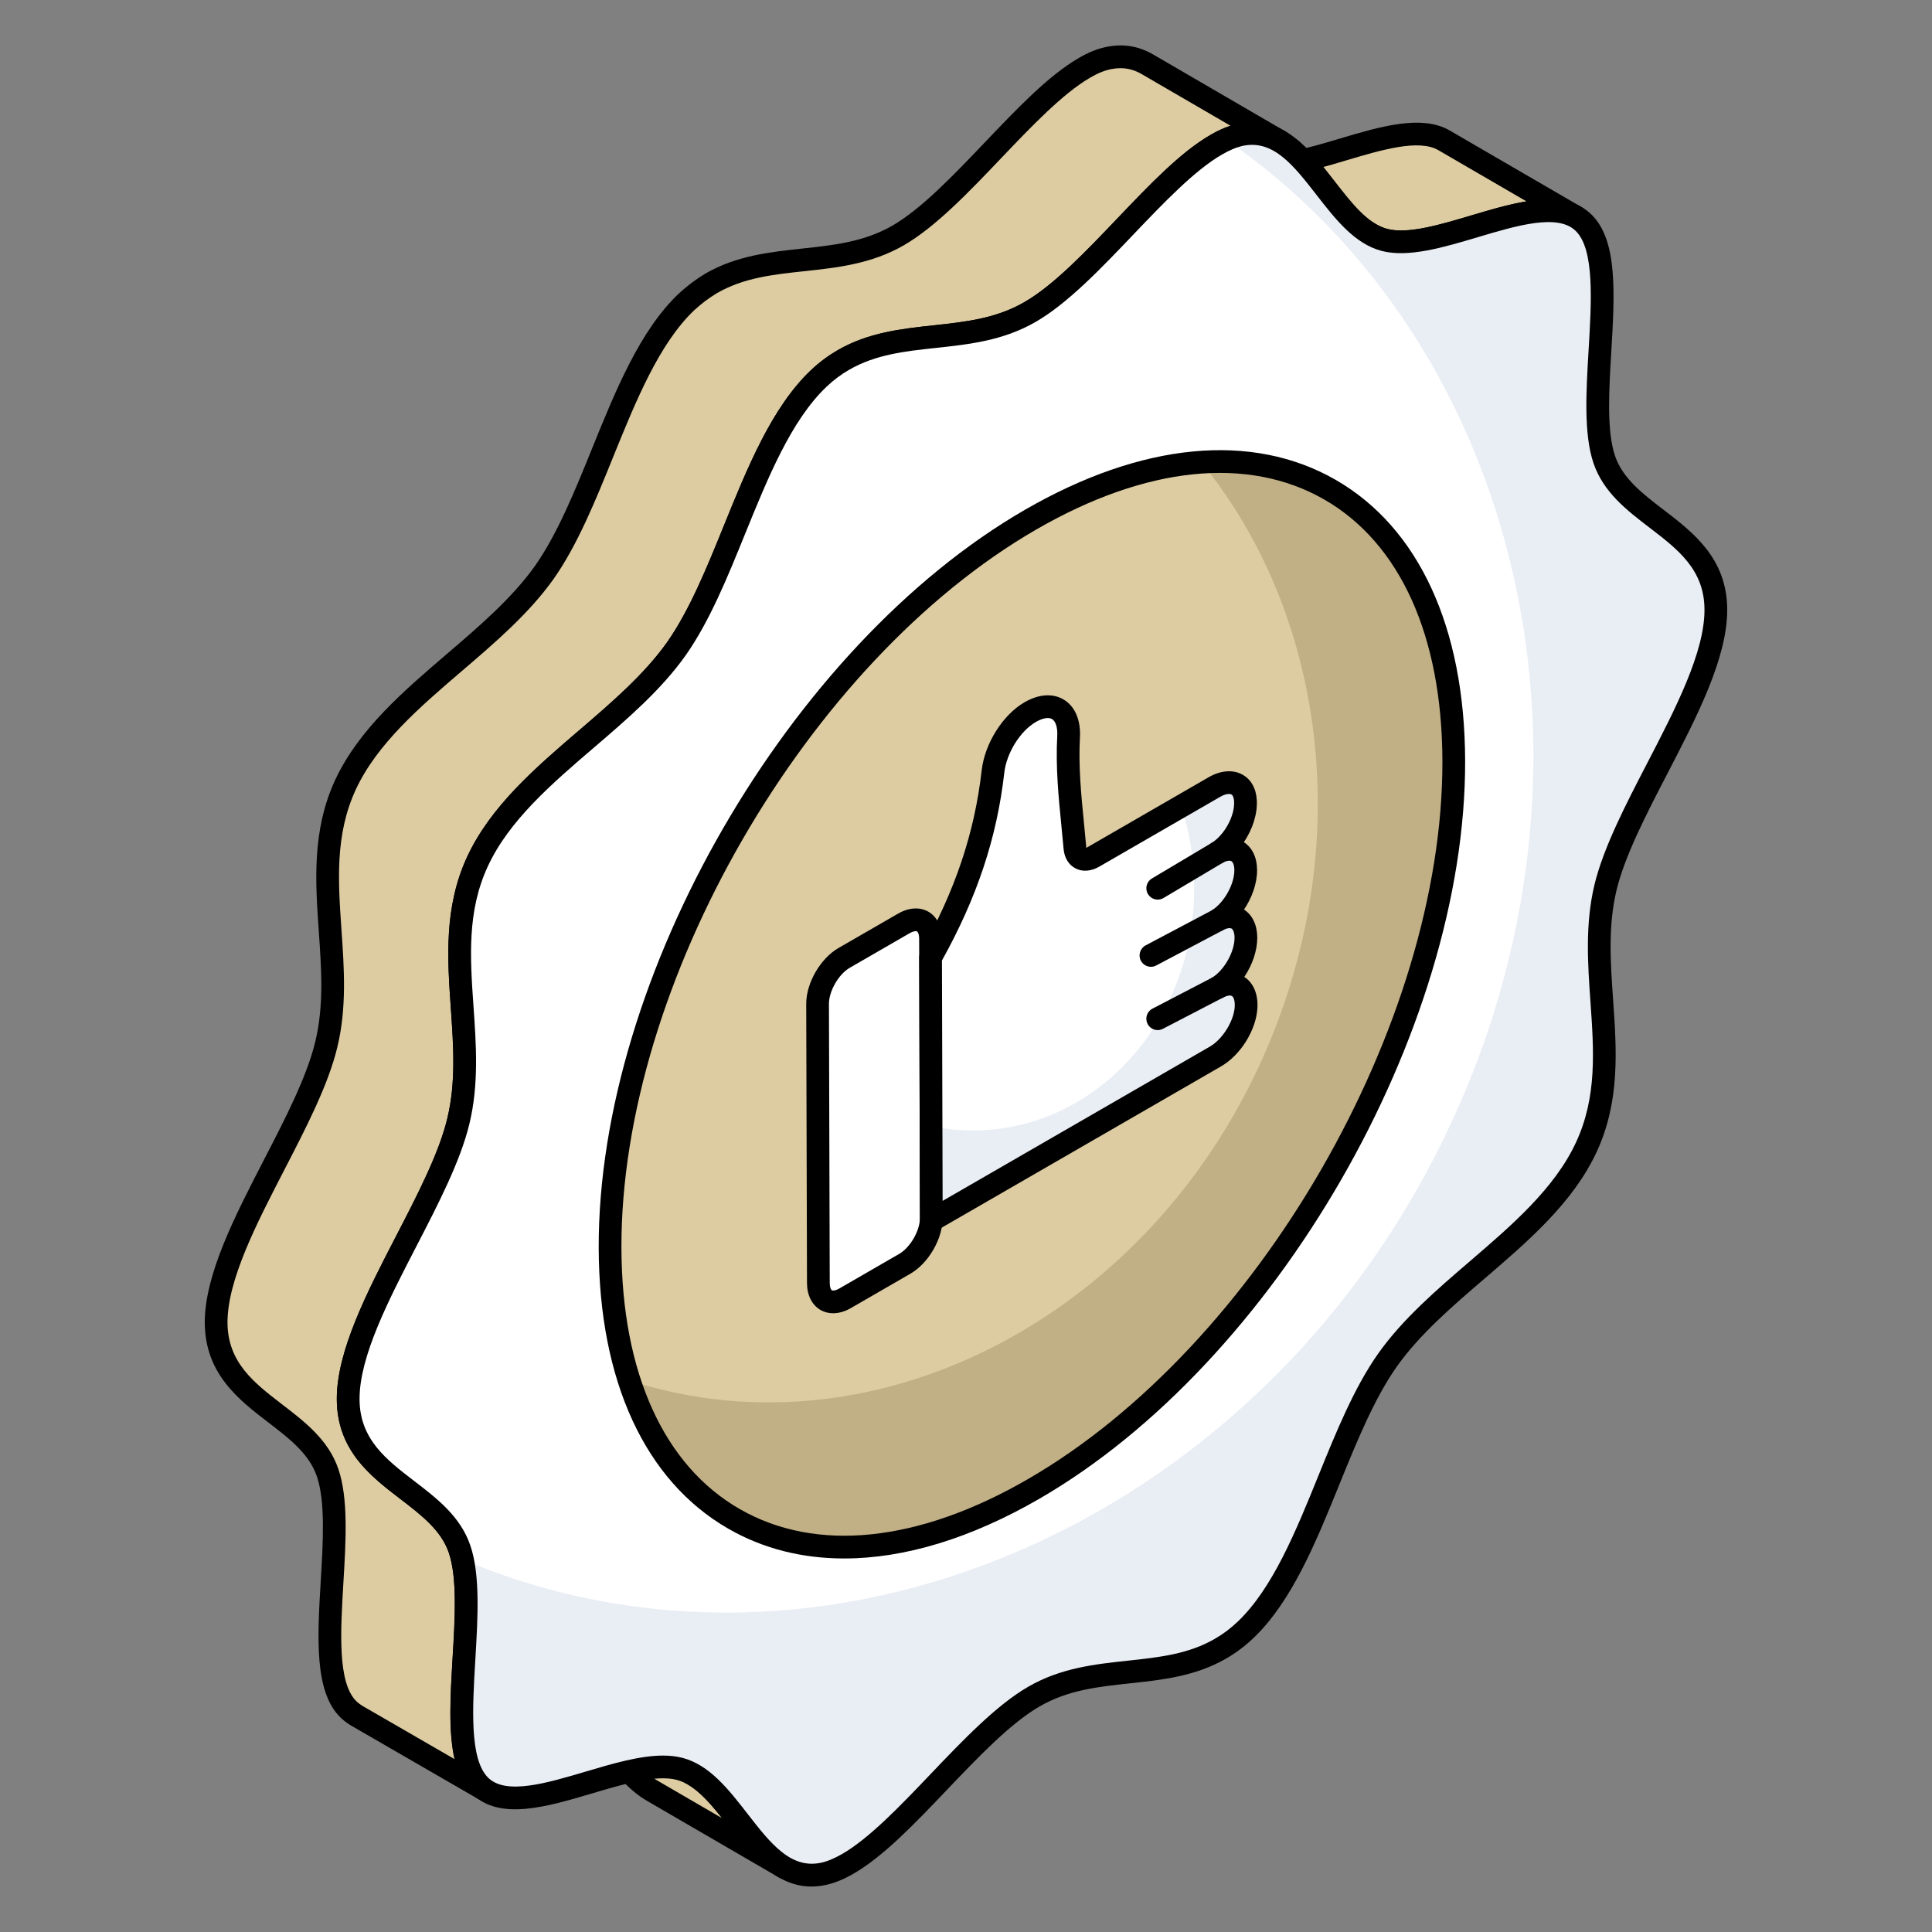
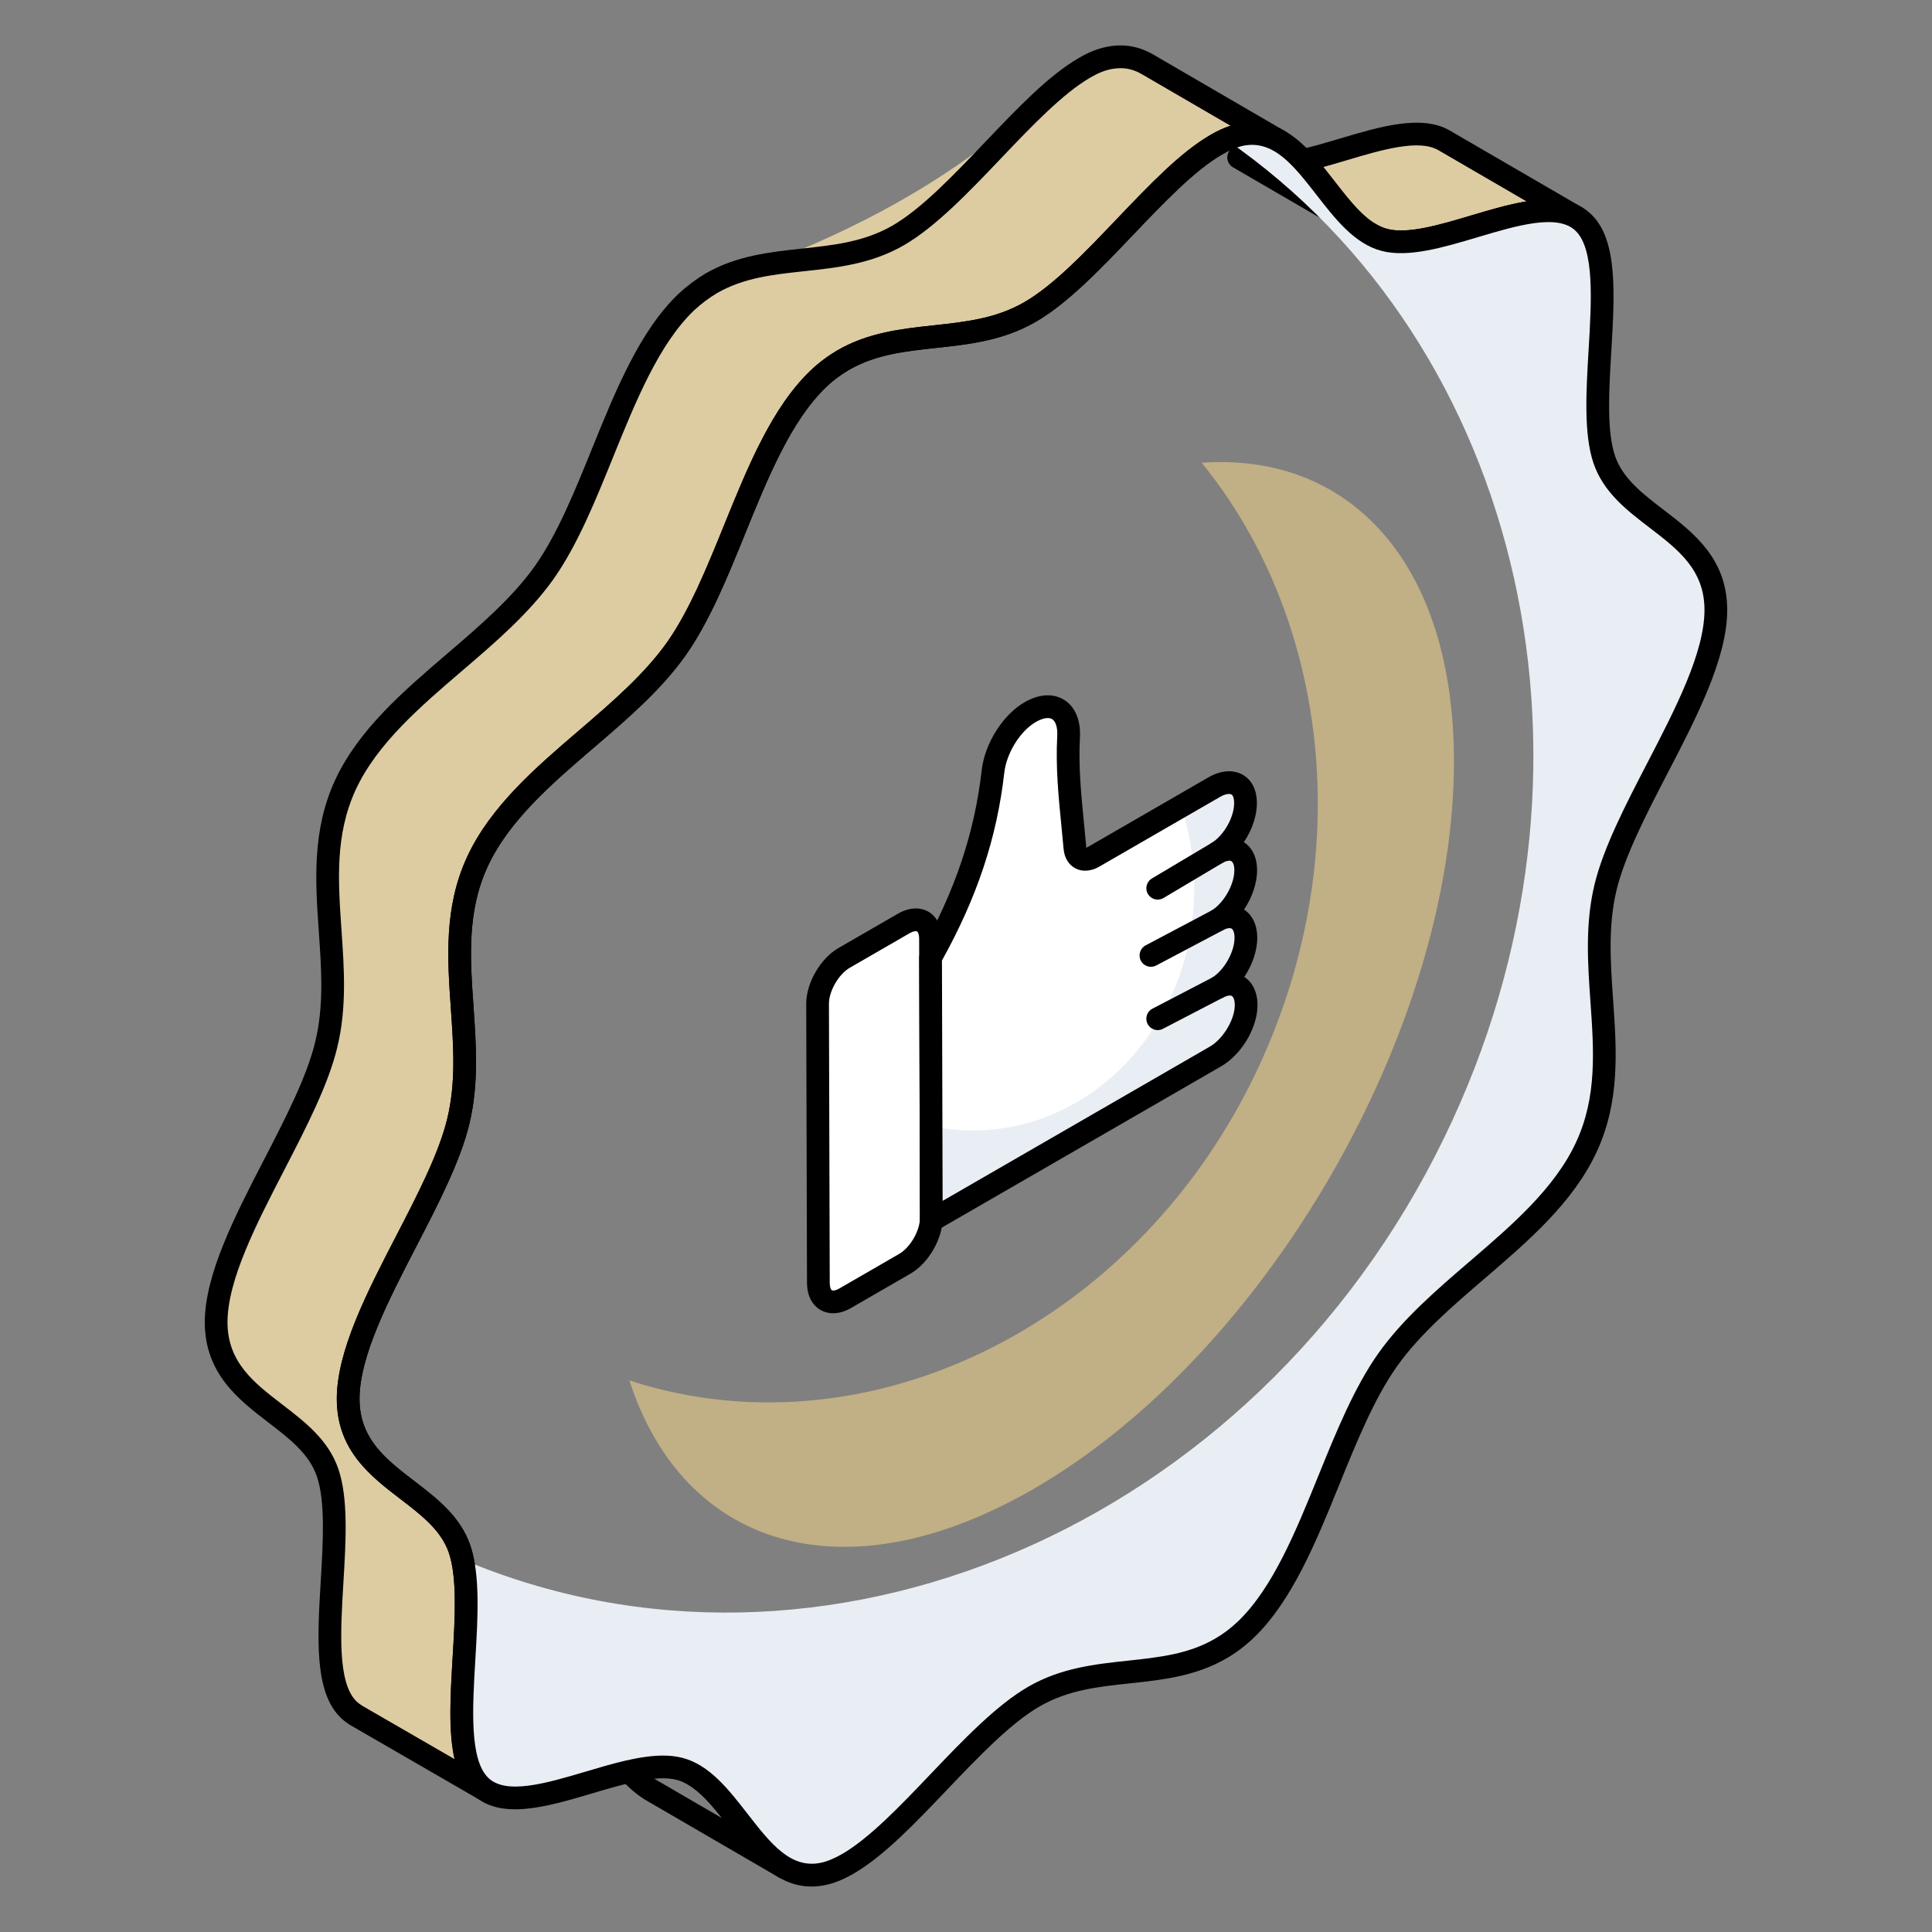
<svg xmlns="http://www.w3.org/2000/svg" width="80" height="80" viewBox="0 0 80 80" fill="none">
  <rect x="0" y="0" width="80" height="80" fill="#808080" stroke="none" />
-   <path d="M32.475 77.328L27.01 74.152C25.588 73.326 24.65 71.124 23.254 70.312L28.719 73.488C30.115 74.3 31.052 76.501 32.475 77.328Z" fill="#DDCCA2" />
  <path d="M32.474 77.799C32.394 77.799 32.313 77.778 32.238 77.734L26.774 74.559C25.98 74.097 25.35 73.287 24.742 72.503C24.172 71.77 23.634 71.078 23.019 70.719L23.017 70.718C22.793 70.587 22.716 70.3 22.847 70.075C22.978 69.849 23.265 69.772 23.491 69.904L28.955 73.081C29.729 73.53 30.349 74.33 30.95 75.102C31.503 75.813 32.074 76.549 32.708 76.918L32.712 76.921C32.936 77.052 33.013 77.339 32.882 77.564C32.794 77.715 32.637 77.799 32.474 77.799ZM25.81 72.341C26.264 72.911 26.735 73.448 27.247 73.745L29.899 75.286C29.439 74.706 28.986 74.188 28.482 73.895L25.81 72.341Z" fill="black" />
  <path d="M56.754 9.695L51.289 6.52C51.472 6.626 51.663 6.709 51.864 6.761C53.988 7.313 57.961 4.746 59.798 5.813L65.263 8.989C63.426 7.922 59.453 10.488 57.329 9.937C57.128 9.884 56.937 9.802 56.754 9.695Z" fill="#DDCCA2" />
  <path d="M58.005 10.484C57.726 10.484 57.46 10.456 57.211 10.391C56.978 10.331 56.744 10.233 56.517 10.101L51.052 6.926C50.828 6.795 50.752 6.506 50.882 6.282C51.013 6.057 51.3 5.981 51.526 6.112C51.526 6.112 51.527 6.112 51.527 6.113L51.53 6.114C51.678 6.201 51.831 6.265 51.984 6.305C52.835 6.522 54.168 6.128 55.459 5.744C57.135 5.244 58.869 4.727 60.034 5.406L65.499 8.581C65.724 8.712 65.8 8.999 65.669 9.224C65.539 9.449 65.252 9.527 65.026 9.395C64.212 8.923 62.677 9.38 61.192 9.822C60.096 10.148 58.972 10.484 58.005 10.484ZM53.445 7.228L56.99 9.288C57.145 9.378 57.294 9.44 57.446 9.48C58.301 9.705 59.634 9.305 60.923 8.92C61.693 8.69 62.475 8.458 63.208 8.339L59.561 6.219C58.749 5.747 57.213 6.204 55.728 6.646C54.959 6.875 54.177 7.108 53.445 7.228Z" fill="black" />
-   <path d="M52.99 5.849C52.525 5.577 52.008 5.448 51.401 5.577C51.065 5.642 50.716 5.784 50.367 5.991C47.964 7.374 45.159 11.483 42.652 12.917C40.158 14.365 37.328 13.525 34.925 14.908C34.575 15.114 34.227 15.36 33.891 15.683C31.203 18.241 30.233 23.695 28.011 26.861C25.75 30.053 21.407 32.146 19.766 35.687C18.151 39.189 19.844 42.846 18.978 46.426C18.151 49.902 14.403 54.645 14.416 57.94C14.429 61.235 18.177 61.649 19.03 64.143C19.909 66.727 18.241 72.31 19.869 73.938C19.921 73.99 19.973 74.029 20.025 74.08L14.726 71.018C14.61 70.94 14.507 70.862 14.416 70.772C12.775 69.131 14.455 63.561 13.563 60.977C12.71 58.483 8.963 58.069 8.95 54.761C8.95 51.466 12.684 46.723 13.512 43.247C14.377 39.667 12.684 36.023 14.3 32.508C15.941 28.967 20.283 26.887 22.545 23.695C24.767 20.529 25.736 15.063 28.424 12.504C28.76 12.194 29.11 11.935 29.458 11.729C31.862 10.346 34.692 11.186 37.186 9.751C39.693 8.304 42.497 4.208 44.901 2.812C45.25 2.605 45.599 2.463 45.934 2.398C46.542 2.282 47.059 2.398 47.524 2.67L52.99 5.849Z" fill="#DDCCA2" />
+   <path d="M52.99 5.849C52.525 5.577 52.008 5.448 51.401 5.577C51.065 5.642 50.716 5.784 50.367 5.991C47.964 7.374 45.159 11.483 42.652 12.917C40.158 14.365 37.328 13.525 34.925 14.908C34.575 15.114 34.227 15.36 33.891 15.683C31.203 18.241 30.233 23.695 28.011 26.861C25.75 30.053 21.407 32.146 19.766 35.687C18.151 39.189 19.844 42.846 18.978 46.426C18.151 49.902 14.403 54.645 14.416 57.94C14.429 61.235 18.177 61.649 19.03 64.143C19.909 66.727 18.241 72.31 19.869 73.938C19.921 73.99 19.973 74.029 20.025 74.08L14.726 71.018C14.61 70.94 14.507 70.862 14.416 70.772C12.775 69.131 14.455 63.561 13.563 60.977C12.71 58.483 8.963 58.069 8.95 54.761C8.95 51.466 12.684 46.723 13.512 43.247C14.377 39.667 12.684 36.023 14.3 32.508C15.941 28.967 20.283 26.887 22.545 23.695C24.767 20.529 25.736 15.063 28.424 12.504C28.76 12.194 29.11 11.935 29.458 11.729C39.693 8.304 42.497 4.208 44.901 2.812C45.25 2.605 45.599 2.463 45.934 2.398C46.542 2.282 47.059 2.398 47.524 2.67L52.99 5.849Z" fill="#DDCCA2" />
  <path d="M20.025 74.551C19.944 74.551 19.863 74.53 19.789 74.487L14.491 71.425C14.32 71.311 14.194 71.214 14.083 71.103C13.01 70.03 13.142 67.814 13.281 65.466C13.378 63.845 13.477 62.169 13.119 61.129C12.799 60.196 11.981 59.568 11.114 58.903C9.883 57.958 8.488 56.888 8.479 54.762C8.479 52.768 9.731 50.345 10.942 48.001C11.812 46.317 12.711 44.576 13.054 43.136C13.415 41.644 13.311 40.152 13.201 38.572C13.059 36.521 12.911 34.401 13.872 32.31C14.845 30.211 16.708 28.617 18.51 27.074C19.839 25.936 21.213 24.759 22.161 23.421C23.084 22.106 23.812 20.31 24.516 18.572C25.488 16.173 26.494 13.691 28.1 12.162C28.454 11.836 28.828 11.554 29.218 11.323C30.5 10.585 31.874 10.438 33.202 10.294C34.527 10.152 35.779 10.017 36.952 9.343C38.16 8.644 39.496 7.243 40.788 5.887C42.141 4.468 43.419 3.127 44.665 2.405C45.064 2.168 45.462 2.009 45.846 1.936C46.535 1.803 47.159 1.912 47.761 2.262L53.22 5.438C53.223 5.439 53.225 5.44 53.227 5.441C53.451 5.572 53.528 5.86 53.397 6.085C53.266 6.31 52.979 6.386 52.753 6.255L52.746 6.25C52.333 6.012 51.937 5.942 51.499 6.037C51.214 6.091 50.917 6.212 50.606 6.395C49.473 7.047 48.184 8.4 46.937 9.708C45.598 11.113 44.214 12.565 42.886 13.326C41.54 14.106 40.126 14.26 38.759 14.408C37.475 14.548 36.261 14.681 35.16 15.315C34.792 15.532 34.49 15.757 34.217 16.021C32.756 17.413 31.789 19.794 30.854 22.098C30.131 23.881 29.382 25.726 28.396 27.13C27.381 28.564 25.962 29.78 24.59 30.958C22.864 32.439 21.079 33.972 20.192 35.883C19.333 37.747 19.466 39.658 19.606 41.681C19.716 43.265 19.83 44.902 19.435 46.535C19.067 48.082 18.141 49.872 17.244 51.603C16.082 53.849 14.88 56.172 14.887 57.937C14.893 59.591 15.989 60.431 17.149 61.32C18.09 62.041 19.063 62.787 19.474 63.989C19.888 65.206 19.782 66.975 19.681 68.687C19.559 70.727 19.434 72.837 20.202 73.604L20.356 73.745C20.524 73.912 20.542 74.177 20.399 74.366C20.307 74.485 20.167 74.551 20.025 74.551ZM46.394 2.823C46.274 2.823 46.15 2.835 46.023 2.86C45.747 2.912 45.45 3.033 45.141 3.216C44.007 3.874 42.717 5.227 41.469 6.536C40.132 7.94 38.748 9.392 37.421 10.159C36.077 10.932 34.666 11.083 33.303 11.23C32.015 11.368 30.798 11.499 29.693 12.136C29.365 12.33 29.044 12.571 28.744 12.849C27.29 14.232 26.323 16.619 25.388 18.926C24.665 20.712 23.916 22.56 22.93 23.964C21.913 25.399 20.495 26.613 19.122 27.788C17.397 29.266 15.612 30.794 14.727 32.704C13.867 34.576 14 36.486 14.14 38.506C14.25 40.088 14.364 41.724 13.969 43.356C13.601 44.906 12.674 46.699 11.778 48.433C10.619 50.677 9.42 52.996 9.42 54.76C9.427 56.421 10.525 57.264 11.687 58.156C12.626 58.877 13.598 59.623 14.009 60.823C14.428 62.039 14.323 63.81 14.22 65.523C14.099 67.558 13.974 69.663 14.749 70.438C14.82 70.509 14.9 70.566 14.989 70.626L18.821 72.841C18.559 71.695 18.648 70.192 18.741 68.63C18.837 67.009 18.937 65.333 18.584 64.293C18.265 63.361 17.445 62.732 16.576 62.067C15.347 61.125 13.954 60.056 13.946 57.941C13.938 55.944 15.194 53.518 16.409 51.171C17.278 49.49 18.178 47.752 18.52 46.315C18.881 44.823 18.777 43.328 18.667 41.746C18.525 39.694 18.377 37.572 19.338 35.488C20.311 33.39 22.175 31.791 23.977 30.244C25.306 29.104 26.68 27.925 27.627 26.588C28.55 25.272 29.278 23.479 29.982 21.744C30.954 19.347 31.96 16.87 33.566 15.341C33.892 15.027 34.249 14.76 34.685 14.501C35.963 13.766 37.333 13.617 38.658 13.473C39.986 13.328 41.24 13.192 42.416 12.51C43.627 11.816 44.963 10.415 46.256 9.059C47.609 7.639 48.886 6.299 50.132 5.582C50.407 5.419 50.682 5.293 50.953 5.207L47.288 3.076C46.996 2.905 46.706 2.823 46.394 2.823Z" fill="black" />
-   <path d="M50.363 5.992C50.719 5.786 51.065 5.641 51.4 5.573C54.084 5.029 55.088 9.35 57.329 9.936C59.587 10.522 63.934 7.585 65.583 9.235C67.224 10.861 65.554 16.45 66.429 19.031C67.279 21.531 71.04 21.943 71.049 25.242C71.059 28.541 67.312 33.287 66.479 36.75C65.621 40.341 67.318 43.977 65.691 47.489C64.057 51.035 59.707 53.128 57.452 56.32C55.222 59.479 54.254 64.937 51.575 67.491C51.24 67.809 50.893 68.064 50.537 68.269C48.136 69.656 45.315 68.807 42.815 70.25C40.314 71.694 37.501 75.796 35.104 77.18C34.748 77.385 34.402 77.53 34.067 77.599C31.375 78.147 30.379 73.822 28.138 73.245C25.872 72.654 21.525 75.591 19.875 73.941C18.243 72.31 19.913 66.731 19.029 64.145C18.179 61.654 14.426 61.238 14.417 57.939C14.408 54.639 18.146 49.898 18.979 46.426C19.845 42.84 18.149 39.194 19.767 35.687C21.401 32.141 25.751 30.057 28.006 26.866C30.237 23.698 31.205 18.238 33.891 15.681C34.226 15.363 34.572 15.108 34.927 14.903C37.325 13.519 40.151 14.365 42.652 12.921C45.153 11.477 47.965 7.376 50.363 5.992Z" fill="white" />
  <path d="M66.484 36.755C65.626 40.343 67.32 43.978 65.696 47.484C64.061 51.037 59.708 53.131 57.45 56.319C55.226 59.484 54.249 64.931 51.579 67.496C51.237 67.813 50.896 68.06 50.532 68.272C48.132 69.66 45.32 68.802 42.814 70.249C40.32 71.696 37.497 75.79 35.108 77.178C34.744 77.39 34.403 77.531 34.073 77.602C31.379 78.143 30.379 73.825 28.143 73.249C25.873 72.649 21.52 75.59 19.873 73.943C18.32 72.39 19.744 67.296 19.132 64.566C33.979 70.86 51.944 63.284 59.803 47.107C67.214 31.872 63.096 14.284 50.767 5.778C50.979 5.684 51.19 5.613 51.402 5.566C54.085 5.025 55.085 9.354 57.332 9.931C59.591 10.519 63.932 7.59 65.579 9.237C67.226 10.86 65.556 16.449 66.426 19.025C67.285 21.531 71.038 21.943 71.05 25.237C71.061 28.543 67.308 33.284 66.484 36.755Z" fill="#E9EDF4" />
  <path d="M33.599 78.117C32.102 78.117 31.102 76.829 30.208 75.679C29.5 74.768 28.832 73.908 28.021 73.7C27.164 73.477 25.825 73.873 24.532 74.257C22.634 74.82 20.674 75.404 19.544 74.273C18.474 73.205 18.605 70.985 18.744 68.635C18.841 67.014 18.94 65.338 18.585 64.296C18.267 63.365 17.447 62.738 16.58 62.073C15.348 61.129 13.953 60.059 13.947 57.939C13.941 55.938 15.199 53.507 16.415 51.155C17.282 49.479 18.179 47.746 18.522 46.315C18.883 44.821 18.779 43.328 18.669 41.747C18.526 39.696 18.377 37.576 19.34 35.489C20.309 33.389 22.173 31.79 23.976 30.245C25.304 29.108 26.678 27.93 27.623 26.594C28.552 25.273 29.283 23.474 29.989 21.733C30.961 19.34 31.965 16.865 33.568 15.339C33.916 15.008 34.294 14.725 34.694 14.495C35.965 13.761 37.335 13.613 38.66 13.47C39.986 13.328 41.24 13.192 42.417 12.512C43.622 11.817 44.957 10.417 46.248 9.064C47.603 7.644 48.883 6.302 50.128 5.583C50.544 5.343 50.929 5.188 51.305 5.111C53.118 4.742 54.256 6.204 55.258 7.493C55.967 8.406 56.636 9.267 57.449 9.48C58.302 9.699 59.635 9.304 60.925 8.919C62.822 8.355 64.785 7.768 65.916 8.901C66.993 9.968 66.86 12.197 66.72 14.557C66.624 16.173 66.524 17.844 66.875 18.878C67.194 19.814 68.016 20.444 68.888 21.111C70.119 22.055 71.514 23.123 71.52 25.241C71.527 27.243 70.265 29.676 69.045 32.029C68.177 33.702 67.281 35.434 66.937 36.859C66.581 38.351 66.686 39.838 66.796 41.413C66.94 43.468 67.089 45.592 66.119 47.687C65.151 49.787 63.285 51.388 61.482 52.936C60.154 54.075 58.781 55.254 57.837 56.59C56.905 57.91 56.174 59.712 55.466 61.455C54.498 63.842 53.496 66.31 51.9 67.831C51.553 68.16 51.174 68.445 50.773 68.677C49.498 69.412 48.128 69.559 46.804 69.702C45.479 69.843 44.227 69.977 43.051 70.657C41.846 71.353 40.511 72.751 39.221 74.104C37.865 75.525 36.585 76.868 35.339 77.587C34.92 77.829 34.534 77.984 34.16 78.059C33.966 78.099 33.778 78.117 33.599 78.117ZM27.455 72.695C27.737 72.695 28.006 72.723 28.257 72.789C29.378 73.077 30.178 74.106 30.951 75.102C31.905 76.33 32.73 77.384 33.974 77.137C34.242 77.082 34.543 76.959 34.869 76.771C35.997 76.121 37.29 74.765 38.54 73.454C39.877 72.053 41.258 70.605 42.58 69.842C43.929 69.063 45.339 68.911 46.703 68.765C47.987 68.627 49.2 68.498 50.302 67.861C50.644 67.663 50.954 67.431 51.251 67.149C52.7 65.769 53.663 63.395 54.594 61.101C55.321 59.309 56.074 57.456 57.068 56.048C58.08 54.617 59.498 53.399 60.869 52.222C62.596 50.739 64.382 49.206 65.264 47.292C66.133 45.416 65.999 43.503 65.857 41.479C65.746 39.903 65.632 38.272 66.022 36.64C66.392 35.102 67.316 33.319 68.21 31.596C69.377 29.343 70.585 27.014 70.579 25.243C70.575 23.588 69.477 22.748 68.315 21.858C67.371 21.136 66.394 20.388 65.984 19.181C65.573 17.971 65.679 16.208 65.78 14.502C65.902 12.454 66.028 10.337 65.252 9.568C64.515 8.832 62.827 9.334 61.193 9.821C59.779 10.242 58.317 10.679 57.211 10.39C56.089 10.097 55.289 9.067 54.515 8.071C53.559 6.843 52.735 5.793 51.494 6.032C51.223 6.088 50.922 6.211 50.599 6.399C49.471 7.049 48.179 8.403 46.929 9.714C45.592 11.115 44.21 12.565 42.887 13.328C41.538 14.107 40.126 14.259 38.76 14.406C37.476 14.544 36.264 14.675 35.163 15.311C34.828 15.502 34.51 15.741 34.217 16.022C32.761 17.407 31.795 19.787 30.861 22.087C30.135 23.877 29.384 25.727 28.392 27.136C27.379 28.569 25.961 29.784 24.588 30.961C22.862 32.44 21.077 33.969 20.195 35.883C19.333 37.751 19.467 39.66 19.607 41.681C19.718 43.263 19.832 44.9 19.437 46.535C19.067 48.077 18.144 49.861 17.252 51.587C16.087 53.838 14.883 56.165 14.888 57.937C14.893 59.594 15.991 60.435 17.152 61.326C18.093 62.047 19.066 62.792 19.475 63.993C19.89 65.208 19.786 66.979 19.684 68.692C19.563 70.73 19.438 72.838 20.209 73.607C20.944 74.341 22.631 73.839 24.263 73.355C25.36 73.029 26.486 72.695 27.455 72.695Z" fill="black" />
-   <path d="M42.676 21.517C52.33 15.944 60.166 20.417 60.197 31.502C60.229 42.579 52.444 56.087 42.79 61.661C33.143 67.23 25.293 62.749 25.262 51.672C25.23 40.587 33.029 27.087 42.676 21.517Z" fill="#DDCCA2" />
  <path d="M49.759 19.161C54.671 25.198 56.089 34.244 52.751 42.702C48.202 54.257 36.44 60.535 26.061 57.162C28.293 64.064 34.935 66.191 42.788 61.66C52.439 56.09 60.223 42.581 60.206 31.494C60.189 23.312 55.899 18.729 49.759 19.161Z" fill="#C1AF85" />
-   <path d="M34.956 64.533C33.207 64.533 31.588 64.124 30.157 63.3C26.712 61.318 24.807 57.189 24.791 51.673C24.759 40.458 32.677 26.747 42.441 21.109C47.275 18.317 51.845 17.878 55.308 19.87C58.748 21.851 60.652 25.98 60.668 31.501C60.7 42.72 52.785 56.432 43.025 62.068C40.189 63.706 37.442 64.533 34.956 64.533ZM42.911 21.925C33.408 27.412 25.701 40.756 25.732 51.671C25.747 56.836 27.485 60.677 30.626 62.484C33.79 64.306 38.025 63.869 42.554 61.253C52.054 55.768 59.758 42.421 59.727 31.503C59.712 26.333 57.976 22.492 54.839 20.686C51.679 18.867 47.442 19.306 42.911 21.925Z" fill="black" />
  <path d="M37.425 38.237C38.035 37.885 38.53 38.167 38.532 38.868L38.534 39.65L38.564 50.427C38.566 51.124 38.075 51.98 37.465 52.332L34.994 53.758C34.384 54.11 33.889 53.825 33.887 53.127L33.855 41.569C33.852 40.868 34.344 40.016 34.954 39.664L37.425 38.237Z" fill="white" />
  <path d="M34.498 54.379C34.31 54.379 34.133 54.334 33.976 54.244C33.622 54.039 33.418 53.634 33.416 53.129L33.384 41.57C33.381 40.707 33.967 39.691 34.718 39.256L37.188 37.831C37.63 37.575 38.088 37.549 38.442 37.751C38.796 37.956 39 38.362 39.001 38.868L39.034 50.426C39.037 51.29 38.45 52.307 37.699 52.74L35.23 54.167C34.984 54.308 34.733 54.379 34.498 54.379ZM37.919 38.558C37.866 38.558 37.779 38.577 37.659 38.646L35.189 40.072C34.727 40.339 34.323 41.038 34.325 41.568L34.358 53.127C34.358 53.299 34.403 53.404 34.446 53.428C34.475 53.446 34.583 53.454 34.759 53.351L37.229 51.924C37.691 51.658 38.095 50.959 38.093 50.428L38.06 38.87C38.06 38.67 38.003 38.585 37.972 38.568C37.963 38.562 37.944 38.558 37.919 38.558Z" fill="black" />
  <path d="M42.658 29.487C43.602 28.942 44.306 29.425 44.248 30.503C44.163 32.096 44.376 33.578 44.51 35.11C44.548 35.55 44.883 35.709 45.284 35.478L50.289 32.588C50.942 32.211 51.529 32.43 51.571 33.153C51.619 33.923 51.085 34.898 50.407 35.31C51.057 34.967 51.58 35.279 51.582 36.032C51.584 36.789 51.065 37.703 50.415 38.103C51.065 37.756 51.588 38.071 51.59 38.825C51.592 39.582 51.073 40.496 50.423 40.892C51.098 40.535 51.636 40.88 51.598 41.699C51.561 42.472 50.98 43.372 50.327 43.749L38.564 50.54L38.564 50.427L38.533 39.651C40.158 36.758 40.848 34.317 41.118 31.943C41.228 30.986 41.873 29.94 42.658 29.487Z" fill="white" />
  <path d="M51.603 41.705C51.556 42.469 50.98 43.375 50.333 43.752L38.568 50.54V50.422L38.557 46.634C39.121 46.752 39.698 46.81 40.286 46.81C45.345 46.81 49.45 42.328 49.45 36.787C49.45 35.599 49.262 34.446 48.909 33.387L50.286 32.587C50.945 32.21 51.533 32.434 51.568 33.152C51.615 33.928 51.086 34.893 50.404 35.304C51.062 34.963 51.58 35.281 51.58 36.034C51.58 36.787 51.062 37.705 50.415 38.105C51.062 37.752 51.592 38.069 51.592 38.822C51.592 39.587 51.074 40.493 50.427 40.893C51.098 40.54 51.639 40.881 51.603 41.705Z" fill="#E9EDF4" />
  <path d="M38.564 51.011C38.483 51.011 38.402 50.989 38.33 50.947C38.184 50.865 38.094 50.71 38.093 50.542L38.062 39.651C38.062 39.57 38.083 39.491 38.123 39.419C39.553 36.876 40.356 34.483 40.65 31.891C40.779 30.781 41.524 29.6 42.423 29.079C43.232 28.615 43.796 28.813 44.057 28.975C44.515 29.255 44.756 29.822 44.718 30.528C44.653 31.742 44.766 32.879 44.885 34.081L44.978 35.069C44.947 35.112 44.986 35.106 45.049 35.07L50.054 32.18C50.542 31.9 51.047 31.86 51.436 32.069C51.798 32.264 52.012 32.64 52.041 33.126C52.076 33.698 51.865 34.341 51.506 34.873C51.857 35.1 52.051 35.509 52.053 36.031C52.054 36.575 51.846 37.168 51.512 37.663C51.86 37.887 52.059 38.308 52.061 38.824C52.062 39.367 51.856 39.958 51.523 40.452C51.896 40.692 52.095 41.154 52.068 41.721C52.023 42.64 51.376 43.686 50.562 44.156L38.8 50.947C38.727 50.989 38.645 51.011 38.564 51.011ZM39.004 39.772L39.032 49.726L50.092 43.341C50.625 43.034 51.099 42.271 51.128 41.676C51.14 41.419 51.074 41.282 51.013 41.244C50.944 41.197 50.799 41.225 50.644 41.308C50.417 41.427 50.14 41.345 50.014 41.126C49.889 40.904 49.961 40.623 50.178 40.49C50.691 40.178 51.121 39.416 51.12 38.827C51.119 38.603 51.054 38.485 50.999 38.452C50.944 38.42 50.82 38.42 50.637 38.517C50.411 38.637 50.133 38.558 50.008 38.337C49.881 38.117 49.952 37.835 50.169 37.702C50.681 37.386 51.113 36.623 51.112 36.034C51.111 35.812 51.047 35.694 50.992 35.661C50.937 35.627 50.812 35.628 50.627 35.726C50.402 35.843 50.123 35.764 49.998 35.542C49.873 35.32 49.946 35.04 50.163 34.908C50.7 34.581 51.138 33.776 51.101 33.183C51.097 33.112 51.078 32.945 50.989 32.897C50.919 32.859 50.755 32.863 50.524 32.996L45.52 35.885C45.179 36.081 44.819 36.109 44.531 35.957C44.251 35.811 44.072 35.517 44.041 35.15L43.948 34.174C43.831 32.989 43.709 31.764 43.778 30.478C43.797 30.132 43.717 29.87 43.565 29.777C43.424 29.689 43.173 29.733 42.893 29.895C42.243 30.272 41.68 31.175 41.585 31.998C41.281 34.681 40.46 37.155 39.004 39.772Z" fill="black" />
  <path d="M50.408 35.31L47.938 36.78L50.408 35.31Z" fill="#DDCCA2" />
  <path d="M47.939 37.251C47.778 37.251 47.622 37.168 47.534 37.02C47.401 36.797 47.474 36.508 47.698 36.375L50.167 34.906C50.391 34.774 50.68 34.846 50.812 35.07C50.945 35.293 50.872 35.581 50.649 35.715L48.179 37.184C48.104 37.229 48.02 37.251 47.939 37.251Z" fill="black" />
-   <path d="M50.416 38.103L47.657 39.562L50.416 38.103Z" fill="#DDCCA2" />
  <path d="M47.658 40.033C47.489 40.033 47.326 39.941 47.241 39.783C47.12 39.553 47.208 39.268 47.437 39.146L50.196 37.687C50.425 37.566 50.711 37.654 50.832 37.882C50.953 38.112 50.866 38.397 50.636 38.519L47.877 39.978C47.807 40.015 47.732 40.033 47.658 40.033Z" fill="black" />
  <path d="M50.422 40.891L47.938 42.182L50.422 40.891Z" fill="#DDCCA2" />
  <path d="M47.938 42.654C47.768 42.654 47.604 42.561 47.52 42.4C47.4 42.169 47.49 41.885 47.721 41.766L50.206 40.474C50.438 40.352 50.721 40.444 50.841 40.674C50.961 40.905 50.871 41.189 50.64 41.309L48.155 42.6C48.085 42.637 48.011 42.654 47.938 42.654Z" fill="black" />
</svg>